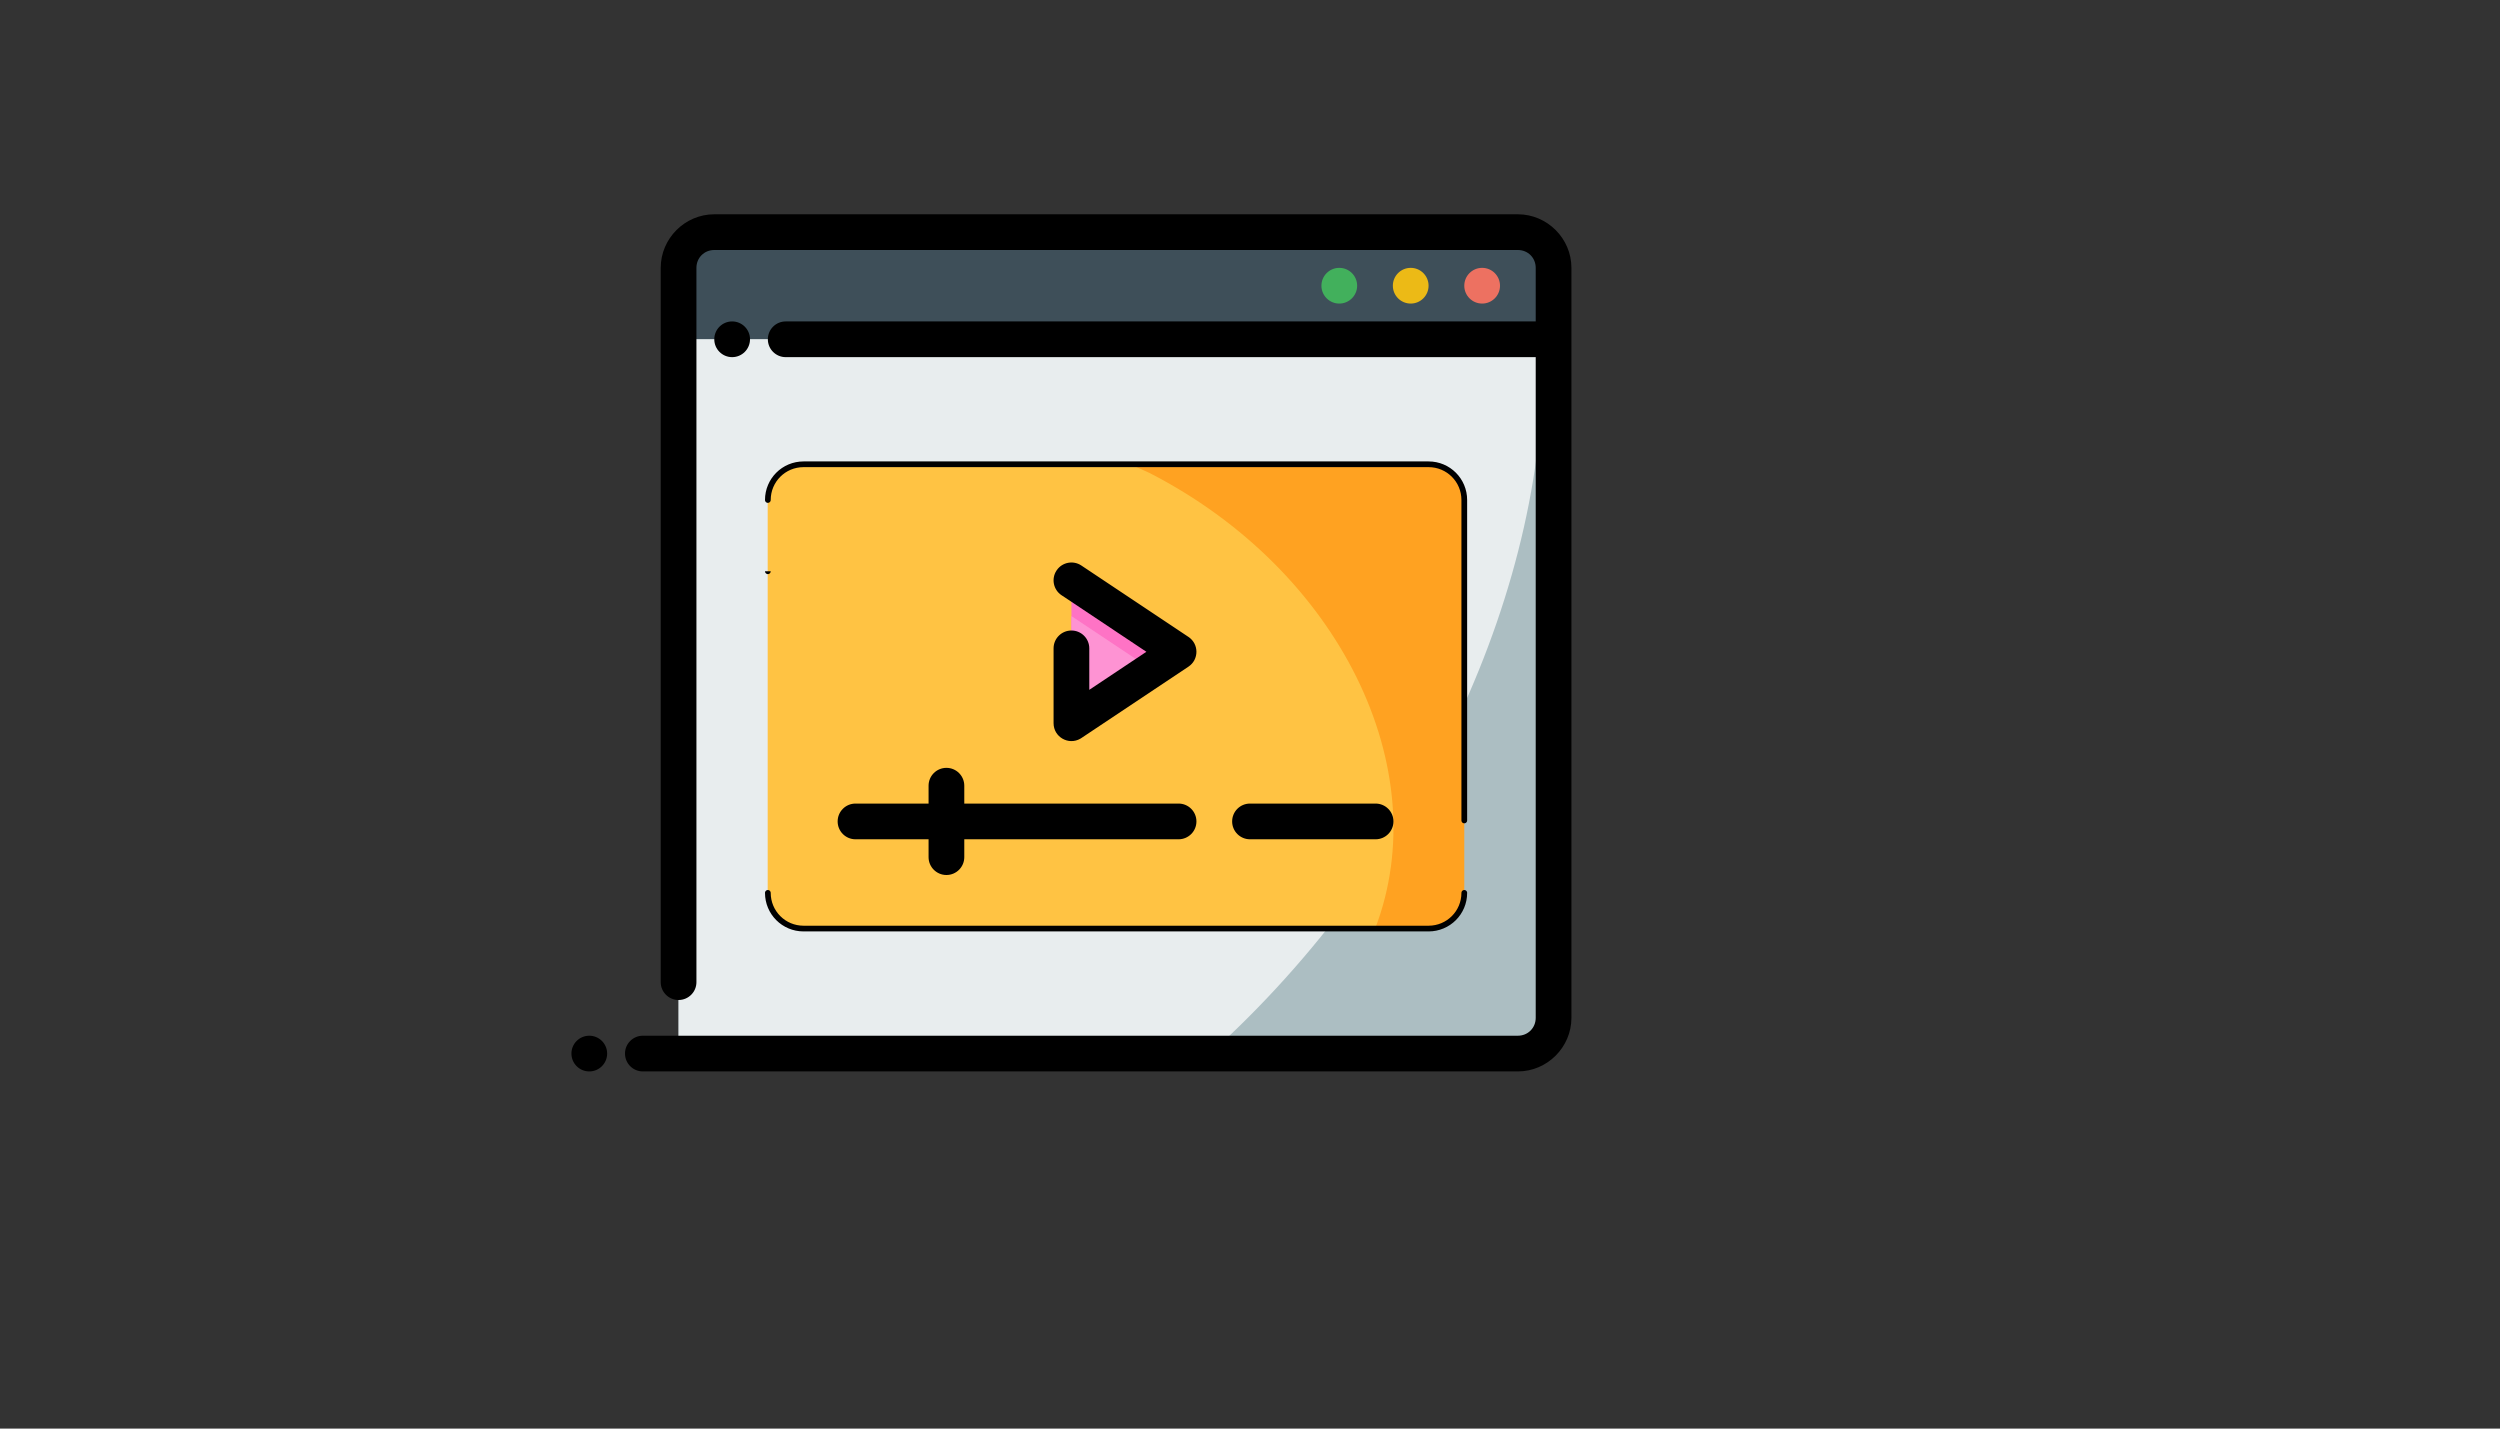
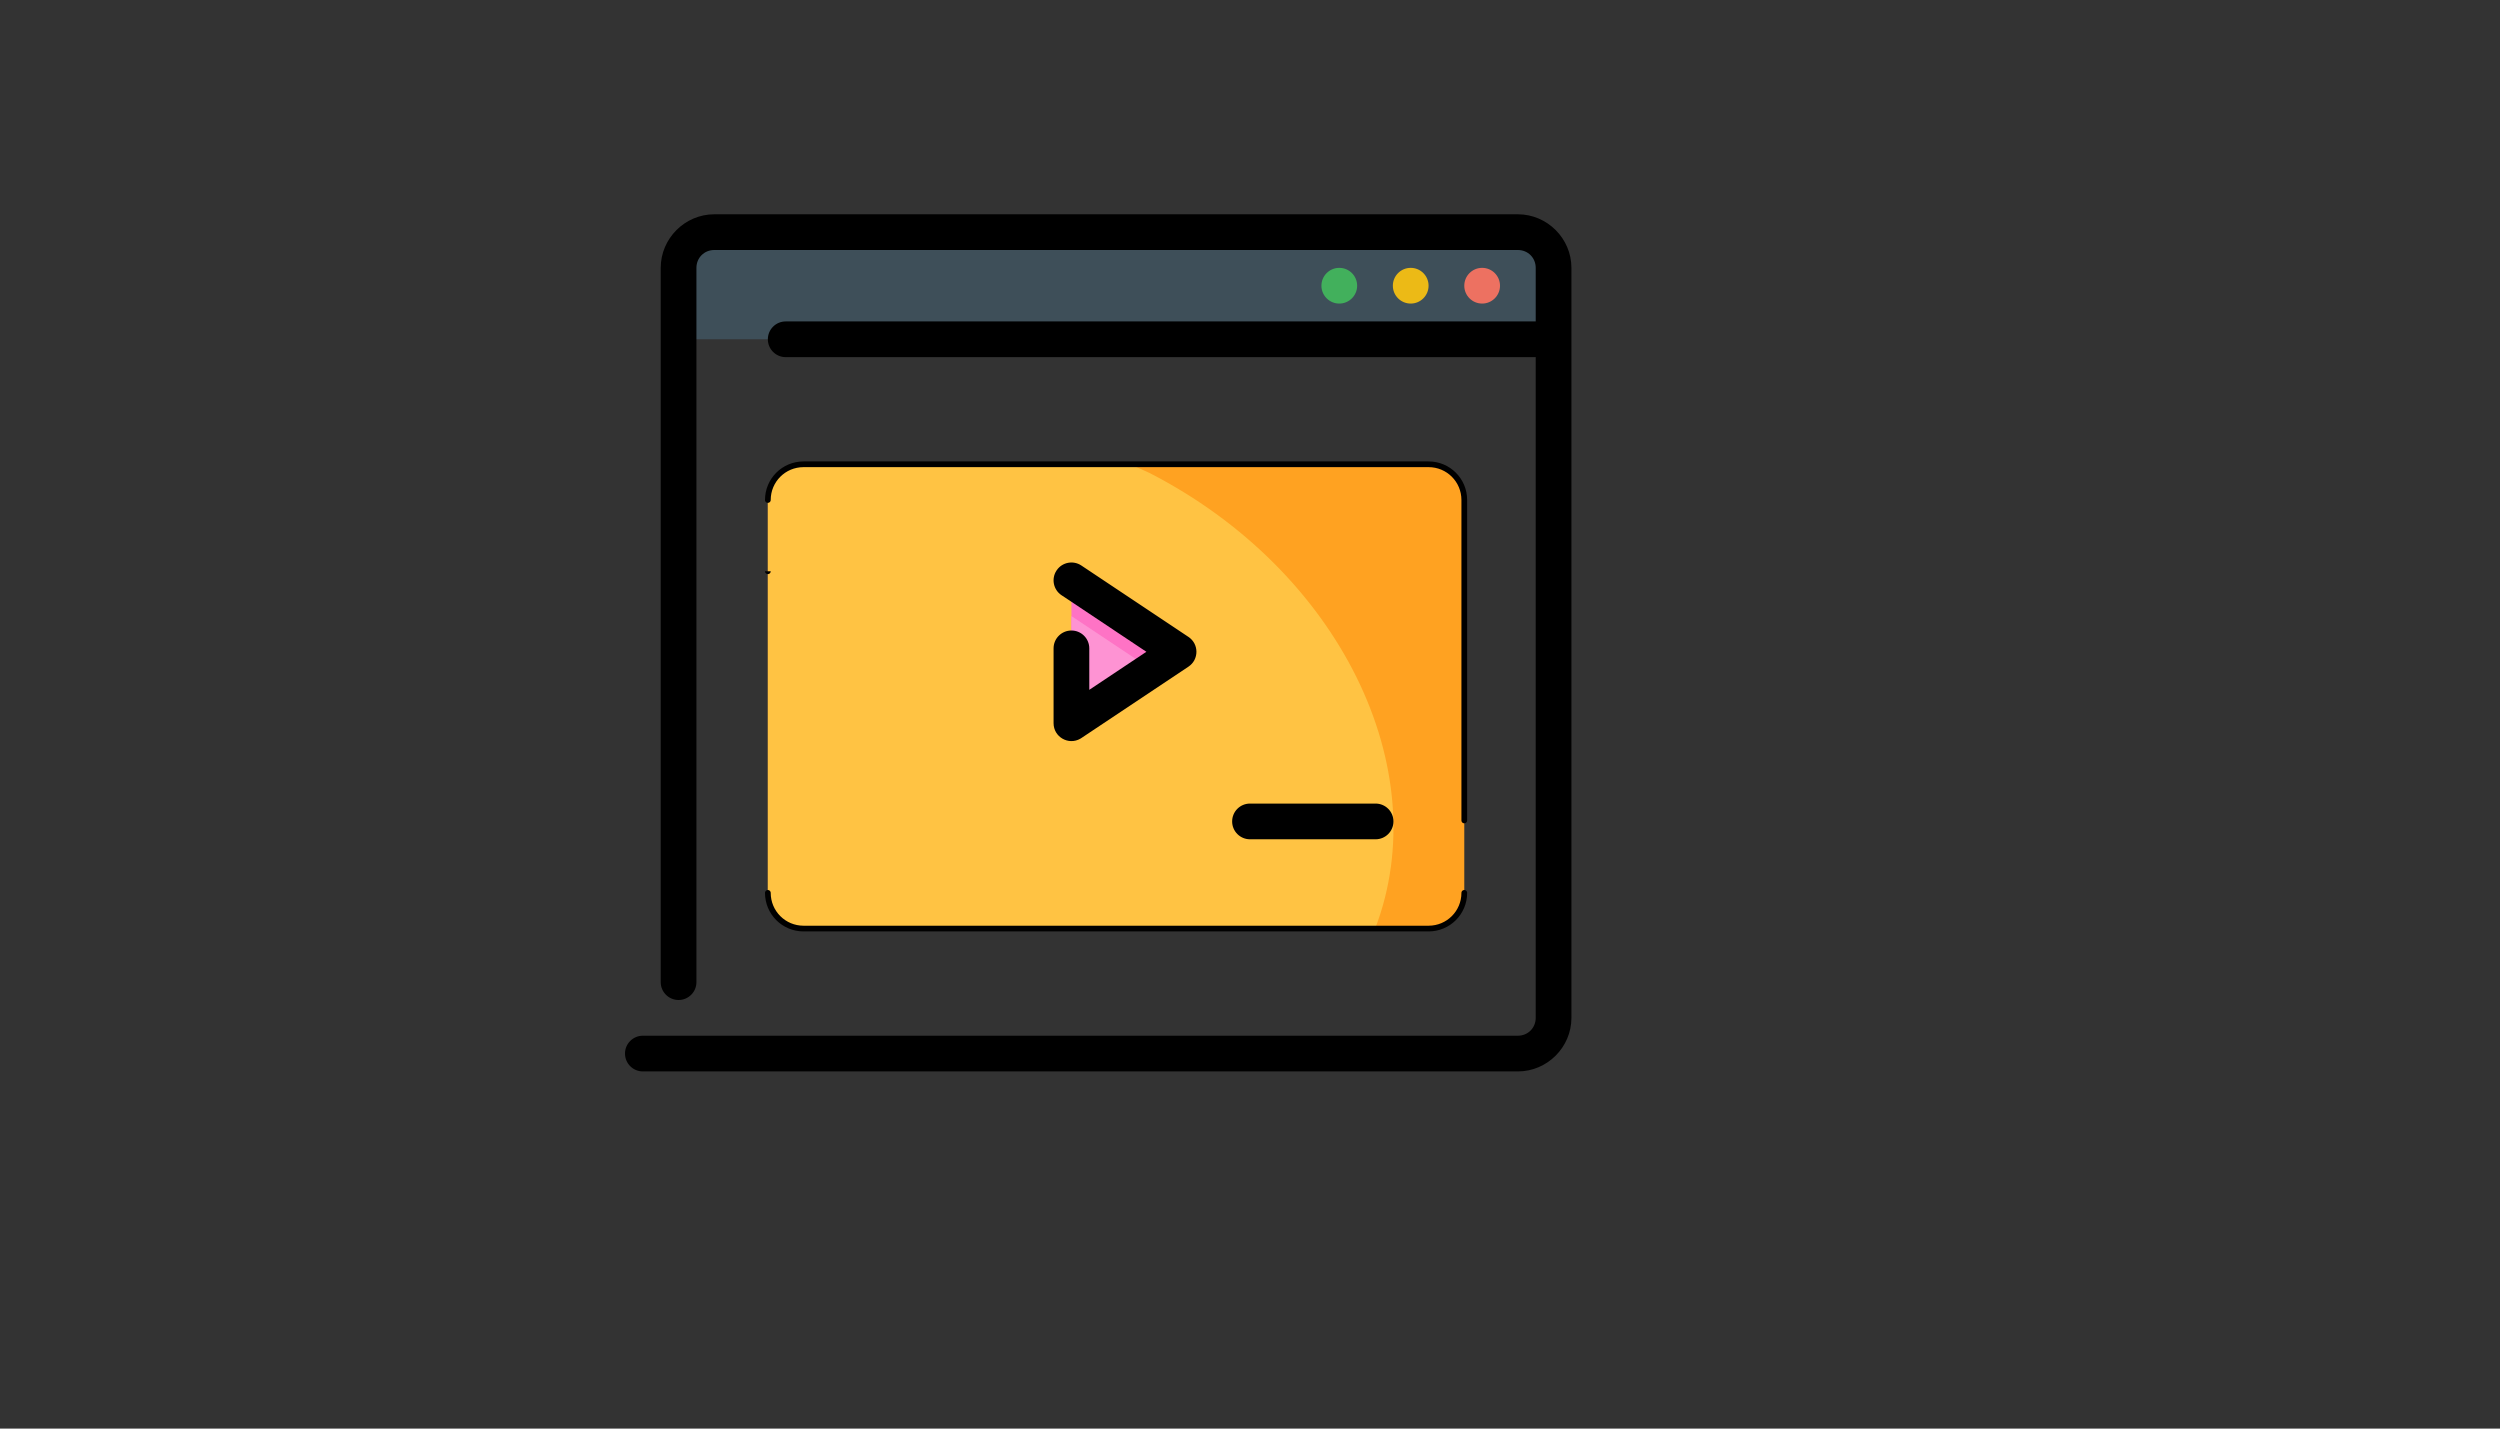
<svg xmlns="http://www.w3.org/2000/svg" version="1.1" width="100%" height="100%" id="svgWorkerArea" viewBox="-25 -25 875 500" style="background: white;">
  <rect x="-25" y="-25" width="875" height="500" fill="#333333" stroke="none" />
  <defs id="defsdoc">
    <pattern id="patternBool" x="0" y="0" width="10" height="10" patternUnits="userSpaceOnUse" patternTransform="rotate(35)">
      <circle cx="5" cy="5" r="4" style="stroke: none;fill: #ff000070;" />
    </pattern>
  </defs>
  <g id="fileImp-818908204" class="cosito">
    <path id="pathImp-965377314" class="grouped" style="fill:#3e4f59;fill-opacity:1;fill-rule:evenodd;stroke-width:2;stroke-linecap:round;stroke-linejoin:round;stroke-miterlimit:4.1" d="M212.5 56.25C212.5 56.25 518.75 56.25 518.75 56.25 518.75 56.25 518.75 93.75 518.75 93.75 518.75 93.75 212.5 93.75 212.5 93.75 212.5 93.75 212.5 56.25 212.5 56.25" />
-     <path id="pathImp-768638278" class="grouped" style="fill:#acbec2;fill-opacity:1;fill-rule:evenodd;stroke-width:2;stroke-linecap:round;stroke-linejoin:round;stroke-miterlimit:4.1" d="M212.5 93.75C212.5 93.75 518.75 93.75 518.75 93.75 518.75 93.75 518.75 343.75 518.75 343.75 518.75 343.75 212.5 343.75 212.5 343.75 212.5 343.75 212.5 93.75 212.5 93.75" />
-     <path id="pathImp-791372534" class="grouped" style="fill:#e8edee;fill-opacity:1;fill-rule:evenodd;stroke:none;stroke-width:2;stroke-linecap:round;stroke-linejoin:round;stroke-miterlimit:4.1" d="M212.5 93.75C212.5 93.75 212.5 343.75 212.5 343.75 212.5 343.75 398.559 343.75 398.559 343.75 472.289 277.209 517.851 179.358 514.966 93.75 514.966 93.75 212.5 93.75 212.5 93.75" />
    <path id="pathImp-855821708" class="grouped" style="color:#000000;fill:#000000;fill-rule:evenodd;stroke-linecap:round;stroke-linejoin:round;stroke-miterlimit:4.1" d="M225 50C214.719 50 206.25 58.469 206.25 68.75 206.25 68.75 206.25 318.75 206.25 318.75 206.25 322.202 209.048 325 212.5 325 215.952 325 218.75 322.202 218.75 318.75 218.75 318.75 218.75 68.75 218.75 68.75 218.75 65.224 221.474 62.5 225 62.5 225 62.5 506.25 62.5 506.25 62.5 509.776 62.5 512.5 65.224 512.5 68.75 512.5 68.75 512.5 87.5 512.5 87.5 512.5 87.5 250 87.5 250 87.5 246.548 87.5 243.75 90.298 243.75 93.75 243.75 97.202 246.548 100 250 100 250 100 512.5 100 512.5 100 512.5 100 512.5 331.25 512.5 331.25 512.5 334.776 509.776 337.5 506.25 337.5 506.25 337.5 200 337.5 200 337.5 196.548 337.5 193.75 340.298 193.75 343.75 193.75 347.202 196.548 350 200 350 200 350 506.25 350 506.25 350 516.531 350 525 341.531 525 331.25 525 243.75 525 156.25 525 68.75 525 58.469 516.531 50 506.25 50 506.25 50 225 50 225 50" />
    <path id="pathImp-910809394" class="grouped" style="color:#000000;fill:#ed7161;fill-opacity:1;fill-rule:evenodd;stroke-linecap:round;stroke-linejoin:round;stroke-miterlimit:4.1;-inkscape-stroke:none" d="M493.75 68.75C490.298 68.75 487.5 71.548 487.5 75 487.5 78.452 490.298 81.25 493.75 81.25 497.202 81.25 500 78.452 500 75 500 71.548 497.202 68.75 493.75 68.75 493.75 68.75 493.75 68.75 493.75 68.75" />
    <path id="pathImp-525246346" class="grouped" style="color:#000000;fill:#ecba16;fill-opacity:1;fill-rule:evenodd;stroke-linecap:round;stroke-linejoin:round;stroke-miterlimit:4.1;-inkscape-stroke:none" d="M468.75 68.75C465.298 68.75 462.5 71.548 462.5 75 462.5 78.452 465.298 81.25 468.75 81.25 472.202 81.25 475 78.452 475 75 475 71.548 472.202 68.75 468.75 68.75 468.75 68.75 468.75 68.75 468.75 68.75" />
    <path id="pathImp-227277557" class="grouped" style="color:#000000;fill:#42b05c;fill-opacity:1;fill-rule:evenodd;stroke-linecap:round;stroke-linejoin:round;stroke-miterlimit:4.1;-inkscape-stroke:none" d="M443.75 68.75C440.298 68.75 437.5 71.548 437.5 75 437.5 78.452 440.298 81.25 443.75 81.25 447.202 81.25 450 78.452 450 75 450 71.548 447.202 68.75 443.75 68.75 443.75 68.75 443.75 68.75 443.75 68.75" />
-     <path id="pathImp-299457185" class="grouped" style="color:#000000;fill:#000000;fill-rule:evenodd;stroke-linecap:round;stroke-linejoin:round;stroke-miterlimit:4.1;-inkscape-stroke:none" d="M181.25 337.5C177.798 337.5 175 340.298 175 343.75 175 347.202 177.798 350 181.25 350 184.702 350 187.5 347.202 187.5 343.75 187.5 340.298 184.702 337.5 181.25 337.5 181.25 337.5 181.25 337.5 181.25 337.5" />
-     <path id="pathImp-265524054" class="grouped" style="color:#000000;fill:#000000;fill-rule:evenodd;stroke-linecap:round;stroke-linejoin:round;stroke-miterlimit:4.1;-inkscape-stroke:none" d="M231.25 87.5C227.798 87.5 225 90.298 225 93.75 225 97.202 227.798 100 231.25 100 234.702 100 237.5 97.202 237.5 93.75 237.5 90.298 234.702 87.5 231.25 87.5 231.25 87.5 231.25 87.5 231.25 87.5" />
    <path id="rectImp-444884359" class="grouped" style="fill:#ffa221;fill-opacity:1;fill-rule:evenodd;stroke:none;stroke-width:2;stroke-linecap:round;stroke-linejoin:round;stroke-miterlimit:4.1" d="M243.75 150C243.75 143.208 249.458 137.5 256.25 137.5 256.25 137.5 475 137.5 475 137.5 481.793 137.5 487.5 143.208 487.5 150 487.5 150 487.5 287.5 487.5 287.5 487.5 294.292 481.793 300 475 300 475 300 256.25 300 256.25 300 249.458 300 243.75 294.292 243.75 287.5 243.75 287.5 243.75 150 243.75 150 243.75 150 243.75 150 243.75 150" />
    <path id="pathImp-459823880" class="grouped" style="fill:#ffc343;fill-opacity:1;fill-rule:evenodd;stroke-width:2;stroke-linecap:round;stroke-linejoin:round;stroke-miterlimit:4.1" d="M256.25 137.5C249.325 137.5 243.75 143.075 243.75 150 243.75 150 243.75 287.5 243.75 287.5 243.75 294.425 249.325 300 256.25 300 256.25 300 456.311 300 456.311 300 477.818 243.763 443.576 174.579 377.405 140.576 375.111 139.501 372.794 138.475 370.459 137.5 370.459 137.5 256.25 137.5 256.25 137.5" />
    <path id="pathImp-159342071" class="grouped" style="fill:#fe73c5;fill-opacity:1;fill-rule:evenodd;stroke:none;stroke-width:2;stroke-linecap:round;stroke-linejoin:round;stroke-miterlimit:4.1" d="M350 178.125C350 178.125 387.5 203.125 387.5 203.125 387.5 203.125 350 228.125 350 228.125 350 228.125 350 178.125 350 178.125" />
-     <path id="pathImp-180296178" class="grouped" style="color:#000000;fill:#000000;fill-rule:evenodd;stroke-linecap:round;stroke-linejoin:round;stroke-miterlimit:4.1" d="M306.25 243.75C302.798 243.75 300 246.548 300 250 300 250 300 256.25 300 256.25 300 256.25 274.426 256.25 274.426 256.25 270.974 256.25 268.176 259.048 268.176 262.5 268.176 265.952 270.974 268.75 274.426 268.75 274.426 268.75 300 268.75 300 268.75 300 268.75 300 275 300 275 300 278.452 302.798 281.25 306.25 281.25 309.702 281.25 312.5 278.452 312.5 275 312.5 275 312.5 268.75 312.5 268.75 312.5 268.75 387.5 268.75 387.5 268.75 390.952 268.75 393.75 265.952 393.75 262.5 393.75 259.048 390.952 256.25 387.5 256.25 387.5 256.25 312.5 256.25 312.5 256.25 312.5 256.25 312.5 250 312.5 250 312.5 246.548 309.702 243.75 306.25 243.75 306.25 243.75 306.25 243.75 306.25 243.75M412.5 256.25C409.048 256.25 406.25 259.048 406.25 262.5 406.25 265.952 409.048 268.75 412.5 268.75 412.5 268.75 456.457 268.75 456.457 268.75 459.909 268.75 462.707 265.952 462.707 262.5 462.707 259.048 459.909 256.25 456.457 256.25 456.457 256.25 412.5 256.25 412.5 256.25" />
+     <path id="pathImp-180296178" class="grouped" style="color:#000000;fill:#000000;fill-rule:evenodd;stroke-linecap:round;stroke-linejoin:round;stroke-miterlimit:4.1" d="M306.25 243.75M412.5 256.25C409.048 256.25 406.25 259.048 406.25 262.5 406.25 265.952 409.048 268.75 412.5 268.75 412.5 268.75 456.457 268.75 456.457 268.75 459.909 268.75 462.707 265.952 462.707 262.5 462.707 259.048 459.909 256.25 456.457 256.25 456.457 256.25 412.5 256.25 412.5 256.25" />
    <path id="pathImp-487808423" class="grouped" style="fill:#fe93d3;fill-opacity:1;fill-rule:evenodd;stroke:none;stroke-width:2;stroke-linecap:round;stroke-linejoin:round;stroke-miterlimit:4.1" d="M350 190.625C350 190.625 350 228.125 350 228.125 350 228.125 378.125 209.375 378.125 209.375 378.125 209.375 350 190.625 350 190.625" />
    <path id="pathImp-133739047" class="grouped" style="fill:none;fill-rule:evenodd;stroke:#000000;stroke-width:2;stroke-linecap:round;stroke-linejoin:round;stroke-miterlimit:4.1" d="M487.5 287.5C487.5 294.425 481.925 300 475 300 475 300 256.25 300 256.25 300 249.325 300 243.75 294.425 243.75 287.5 243.75 287.5 243.75 174.939 243.75 174.94M243.75 150C243.75 143.075 249.325 137.5 256.25 137.5 256.25 137.5 475 137.5 475 137.5 481.925 137.5 487.5 143.075 487.5 150 487.5 150 487.5 262.161 487.5 262.161" />
    <path id="pathImp-100655708" class="grouped" style="color:#000000;fill:#000000;fill-rule:evenodd;stroke-linecap:round;stroke-linejoin:round;stroke-miterlimit:4.1;-inkscape-stroke:none" d="M353.467 172.925C350.595 171.01 346.714 171.786 344.8 174.658 342.885 177.53 343.661 181.411 346.533 183.325 346.533 183.325 376.233 203.125 376.233 203.125 376.233 203.125 356.25 216.443 356.25 216.443 356.25 216.443 356.25 201.929 356.25 201.929 356.25 198.477 353.452 195.679 350 195.679 346.548 195.679 343.75 198.477 343.75 201.929 343.75 201.929 343.75 228.125 343.75 228.125 343.751 232.937 348.961 235.943 353.127 233.536 353.243 233.469 353.356 233.399 353.467 233.325 353.467 233.325 390.967 208.325 390.967 208.325 394.677 205.851 394.677 200.399 390.967 197.925 390.967 197.925 353.467 172.925 353.467 172.925" />
  </g>
</svg>